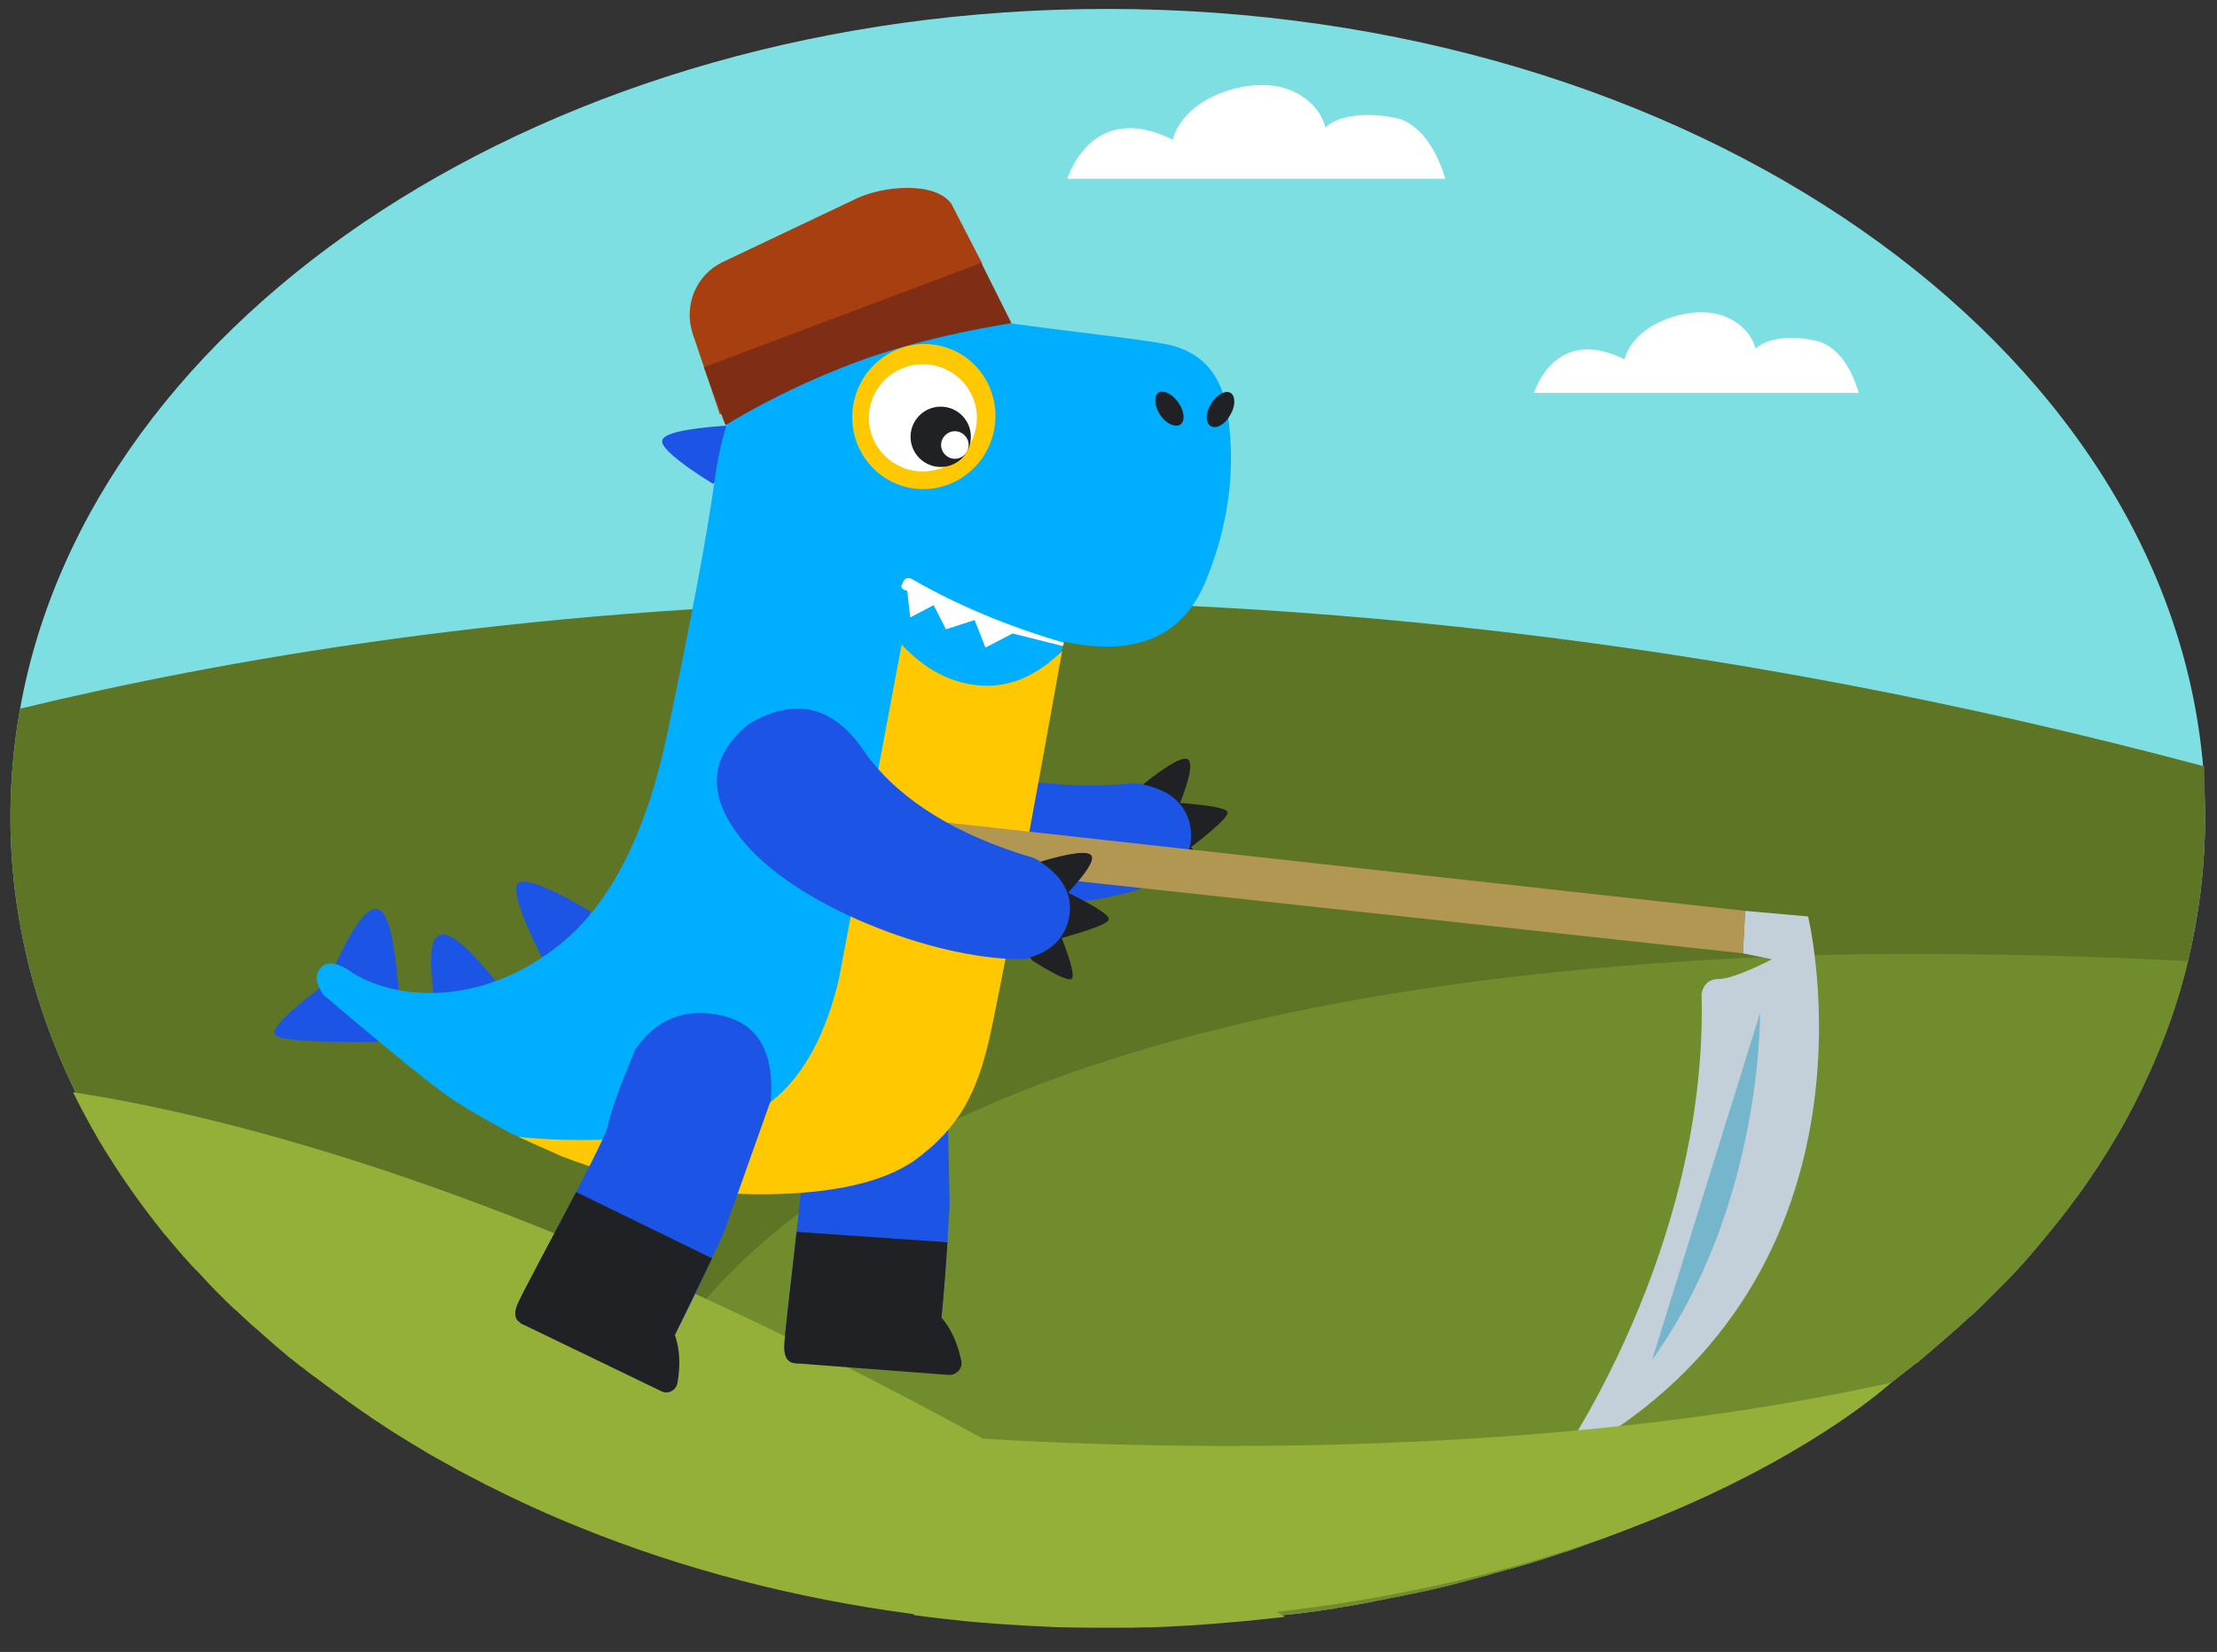
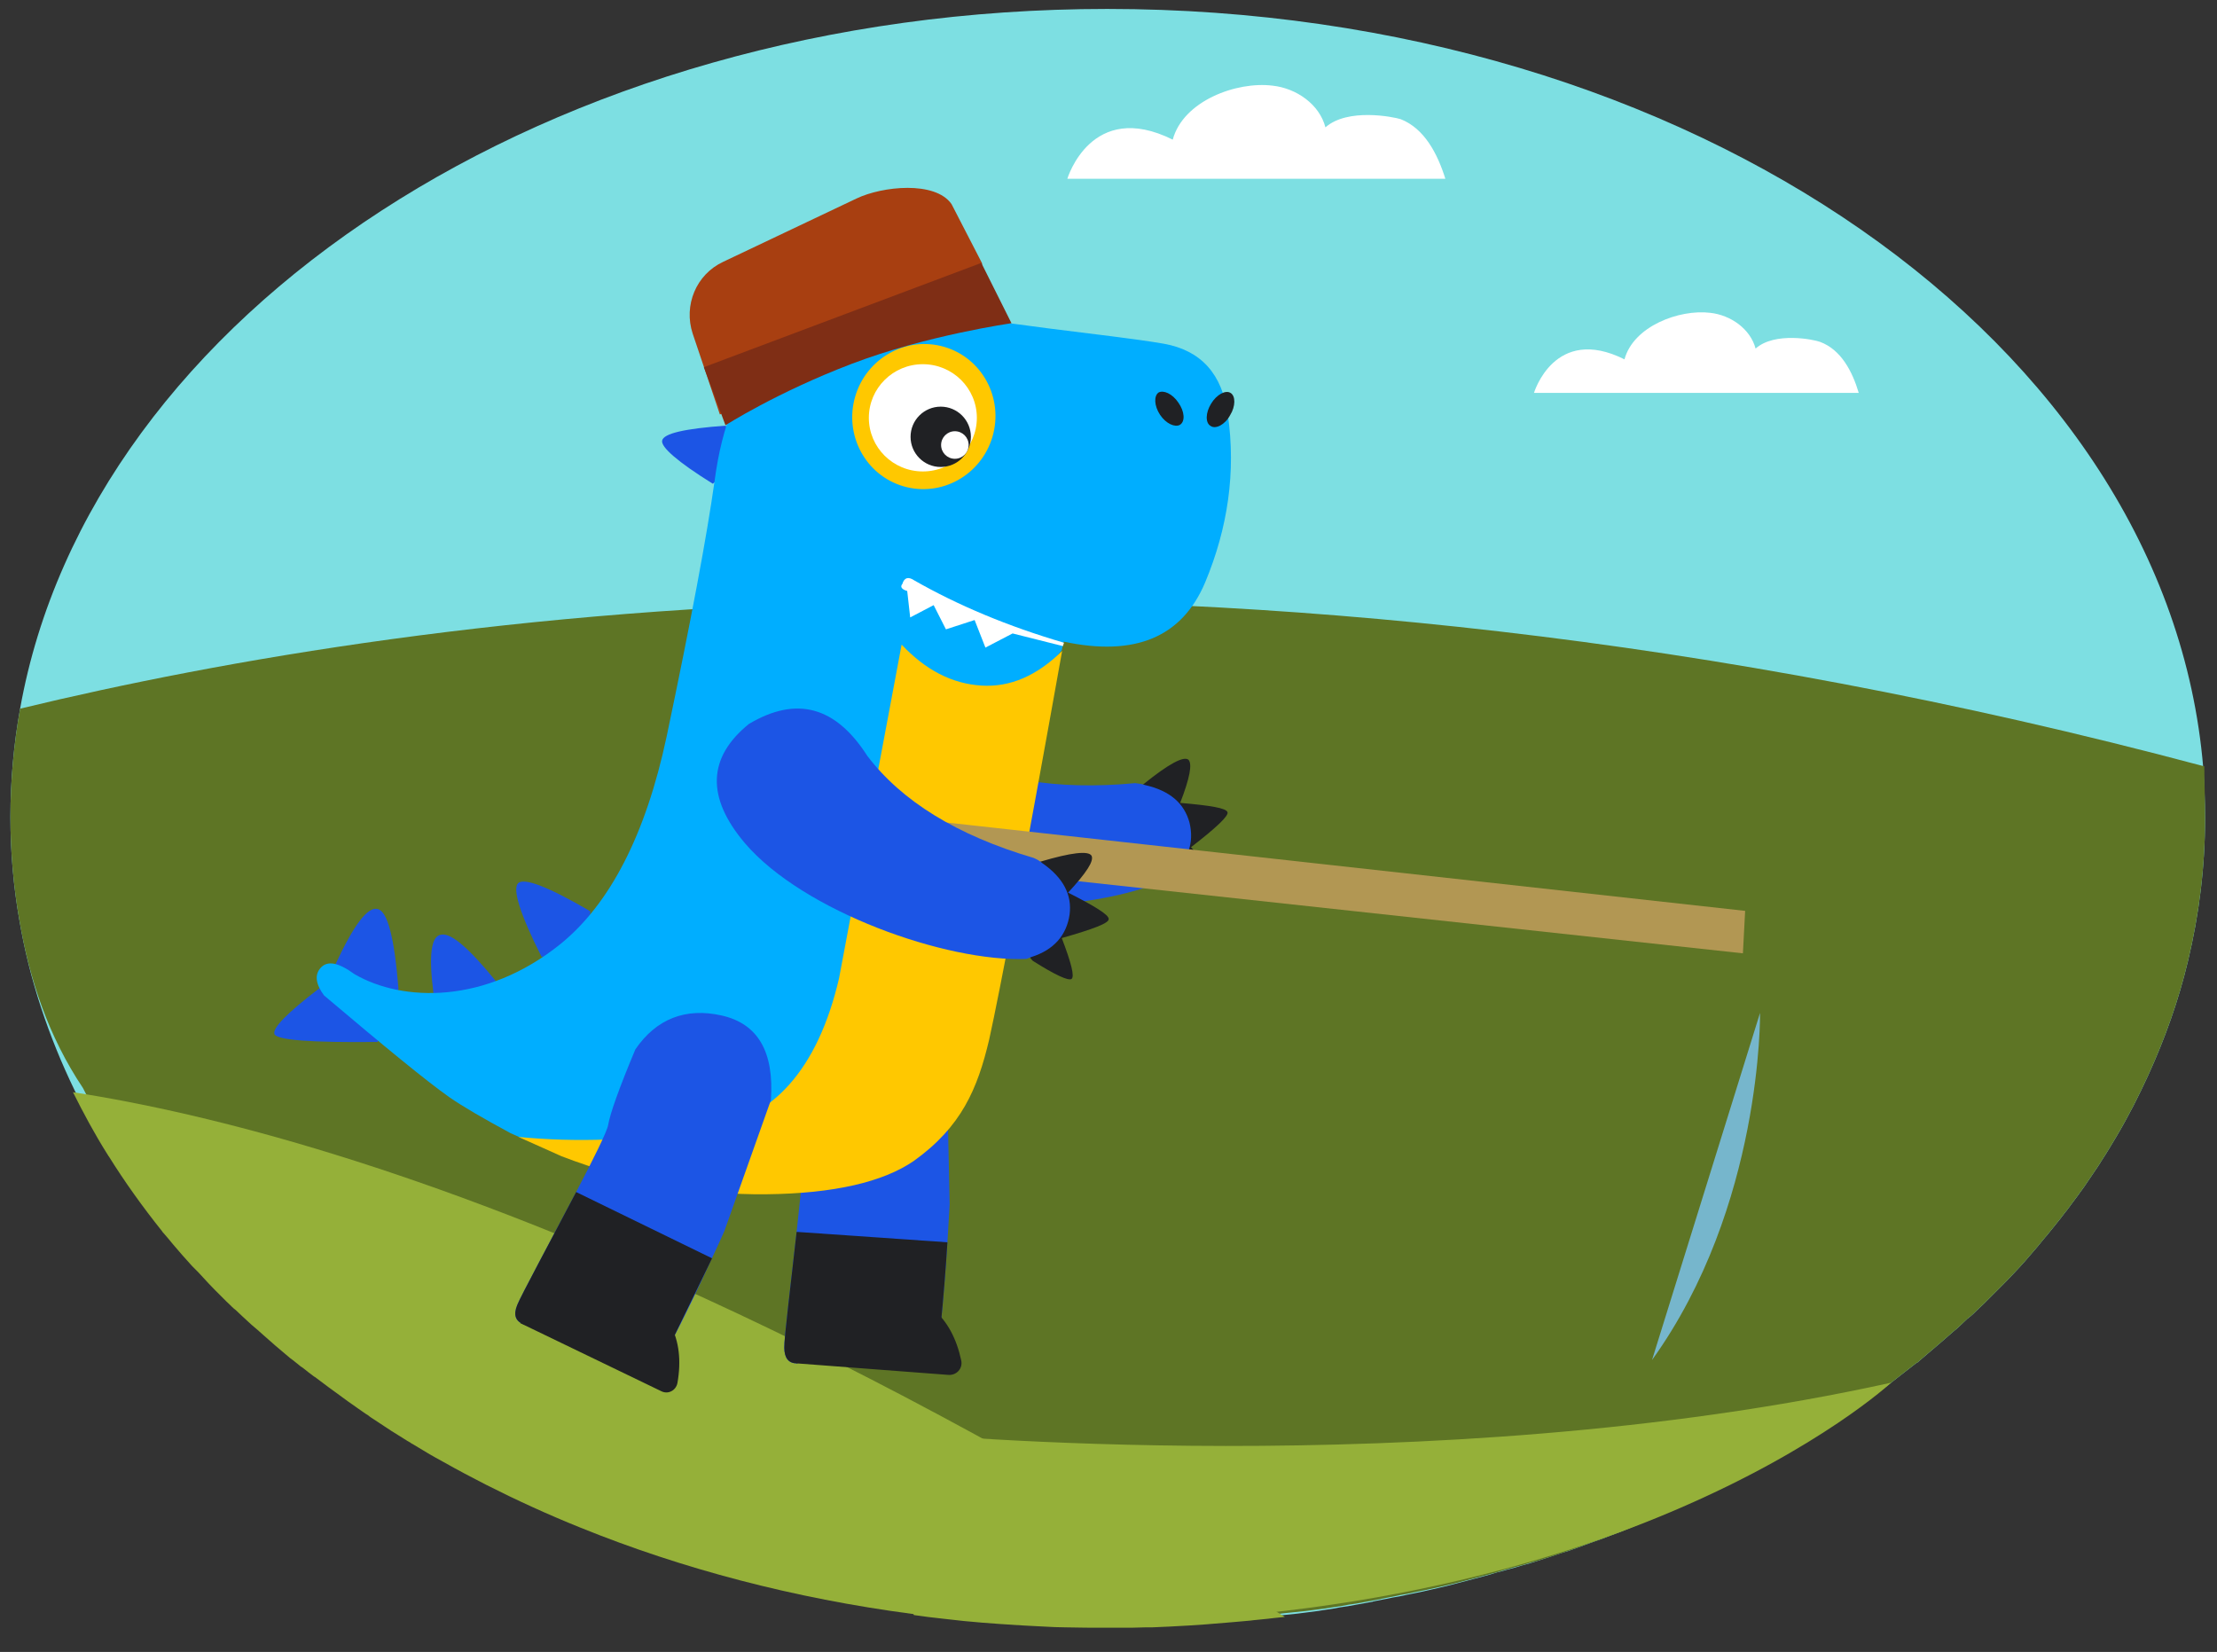
<svg xmlns="http://www.w3.org/2000/svg" xmlns:xlink="http://www.w3.org/1999/xlink" version="1.1" id="Layer_1" x="0px" y="0px" viewBox="0 0 595.3 443.6" style="enable-background:new 0 0 595.3 443.6;" xml:space="preserve">
  <rect x="0" y="0" width="595.3" height="443.6" fill="#333333" stroke="none" />
  <style type="text/css">
	.st0{fill:#7DDFE2;}
	.st1{fill:#5E7525;}
	.st2{fill:#718C2D;}
	.st3{fill:#95B039;}
	.st4{fill:#1C55E5;}
	.st5{fill:#202124;}
	.st6{fill:#00AEFF;}
	.st7{fill:#FFFFFF;}
	.st8{fill:#FFC800;}
	.st9{fill:#A83F11;}
	.st10{fill:#7F2E15;}
	.st11{fill:#C4D0D9;}
	.st12{fill:#B29753;}
	.st13{fill:#76B6CC;}
</style>
  <path class="st0" d="M592.1,219.6c0,13.2-1.6,26-4.6,38.5c-2.5,10.5-6.1,20.6-10.6,30.5c-2.6,5.7-5.4,11.2-8.6,16.6  c-0.6,1-1.2,2-1.8,3c-0.7,1.2-1.5,2.4-2.2,3.5c-0.7,1.2-1.5,2.3-2.3,3.5c-0.8,1.1-1.5,2.3-2.3,3.4c-0.7,1-1.4,1.9-2.1,2.9  c-0.4,0.5-0.8,1.1-1.2,1.6c-0.6,0.8-1.2,1.7-1.9,2.5c-0.8,1.1-1.6,2.1-2.5,3.2c-0.8,1-1.7,2.1-2.5,3.1c-0.1,0.1-0.1,0.1-0.2,0.2  c-0.8,0.9-1.5,1.9-2.3,2.8c-2.1,2.5-4.2,4.9-6.4,7.2c-1.1,1.2-2.3,2.4-3.5,3.6c-0.7,0.7-1.4,1.4-2.1,2.1c-0.8,0.8-1.6,1.6-2.4,2.4  c-0.5,0.5-1.1,1-1.6,1.5l-0.1,0.1c-0.7,0.7-1.4,1.4-2.2,2c-0.1,0.1-0.2,0.2-0.4,0.3c-0.7,0.7-1.4,1.3-2.1,2c-0.5,0.5-1,0.9-1.5,1.3  c-2.4,2.1-4.8,4.2-7.3,6.3c-0.7,0.6-1.4,1.2-2.1,1.8c-0.2,0.2-0.4,0.4-0.7,0.5c-0.9,0.7-1.8,1.4-2.7,2.1c-0.3,0.2-0.6,0.5-0.9,0.7  c-1.1,0.8-2.1,1.7-3.2,2.5c-1.2,0.9-2.4,1.8-3.7,2.7c-0.1,0-0.1,0.1-0.2,0.1c-0.7,0.5-1.3,1-2,1.4c-0.4,0.3-0.7,0.5-1.1,0.8  c-0.7,0.5-1.5,1-2.2,1.5c-0.8,0.6-1.6,1.1-2.5,1.7c-1,0.7-2,1.3-2.9,2c-2.8,1.8-5.6,3.6-8.4,5.3c-1.3,0.8-2.7,1.6-4,2.4  s-2.6,1.5-3.9,2.2c-1,0.6-2,1.1-3,1.7c-1.1,0.6-2.2,1.2-3.3,1.8c-1.1,0.6-2.2,1.2-3.3,1.8c-0.3,0.1-0.6,0.3-0.9,0.5  c-1,0.5-2,1-3,1.5c-3.8,1.9-7.6,3.7-11.5,5.5c-0.9,0.4-1.7,0.8-2.6,1.2c-1.1,0.5-2.3,1-3.5,1.5c-1.3,0.6-2.6,1.1-3.9,1.7  c0,0,0,0-0.1,0c-1.5,0.6-3.1,1.3-4.6,1.9c-1.6,0.7-3.3,1.3-4.9,1.9c-1.3,0.5-2.5,1-3.8,1.4c-1,0.4-2,0.7-3,1.1  c-0.2,0.1-0.4,0.1-0.5,0.2c-1,0.4-2.1,0.7-3.1,1.1c-0.7,0.3-1.5,0.5-2.2,0.7c-2.2,0.7-4.4,1.5-6.7,2.2c-1.5,0.5-2.9,0.9-4.4,1.3  c-1.3,0.4-2.6,0.8-3.9,1.1c-0.9,0.3-1.8,0.5-2.6,0.7c-1,0.3-2,0.6-3,0.9c-0.3,0.1-0.6,0.1-0.8,0.2c-1.5,0.4-3,0.8-4.5,1.2  c-1.4,0.4-2.8,0.7-4.2,1.1c-4,1-8,1.9-12.1,2.7c-1.2,0.3-2.4,0.5-3.6,0.7c-0.4,0.1-0.9,0.2-1.4,0.3c-0.9,0.2-1.8,0.3-2.6,0.5  c-0.3,0.1-0.7,0.1-1,0.2c-0.1,0-0.2,0-0.3,0.1c-0.7,0.1-1.5,0.3-2.2,0.4c-1.5,0.3-2.9,0.5-4.4,0.8c-1.4,0.2-2.8,0.4-4.2,0.7  c-1.6,0.2-3.2,0.5-4.7,0.7c-1.6,0.2-3.1,0.4-4.7,0.6c-1,0.1-1.9,0.2-2.9,0.3l0,0c-1,0.1-1.9,0.2-2.9,0.3c-0.6,0.1-1.1,0.1-1.7,0.2  c-1.3,0.1-2.7,0.3-4,0.4c-0.2,0-0.5,0.1-0.8,0.1c-1.5,0.1-3,0.3-4.5,0.4c-2.4,0.2-4.9,0.4-7.3,0.6c-1.5,0.1-2.9,0.2-4.4,0.3  c-1.8,0.1-3.7,0.2-5.5,0.3l0,0c-1.5,0.1-3,0.1-4.5,0.2c-0.6,0-1.1,0-1.7,0c-1.3,0-2.6,0.1-3.9,0.1c-0.5,0-0.9,0-1.4,0  c-1.8,0-3.5,0-5.3,0c-3.7,0-7.4,0-11.1-0.1c-1.8,0-3.7-0.1-5.5-0.2c-4-0.2-8-0.4-12-0.7l0,0c-3.2-0.2-6.5-0.5-9.7-0.8  c-1.8-0.2-3.6-0.4-5.4-0.6c-2.7-0.3-5.4-0.6-8-1c-0.2,0-0.3,0-0.4-0.1c-31.8-4.2-61.8-12.1-89.2-23.2c-8.7-3.5-17.2-7.4-25.3-11.5  c-3.9-2-7.7-4-11.4-6.1c-2.8-1.5-5.5-3.1-8.1-4.7c-0.3-0.2-0.6-0.3-0.8-0.5c-1.1-0.6-2.1-1.3-3.1-1.9l0,0c-1.3-0.8-2.6-1.6-3.9-2.5  c-1.2-0.8-2.3-1.5-3.5-2.3c-0.3-0.2-0.6-0.4-0.8-0.6c-1-0.6-1.9-1.3-2.8-1.9c-0.2-0.2-0.5-0.3-0.7-0.5c-1.2-0.8-2.4-1.7-3.5-2.5  c-1.2-0.9-2.5-1.8-3.7-2.7c-1.2-0.9-2.4-1.8-3.6-2.7c0,0-0.1-0.1-0.2-0.1c-1.1-0.8-2.1-1.6-3.1-2.4c-0.2-0.1-0.4-0.3-0.6-0.4  c-0.9-0.7-1.8-1.5-2.8-2.2c-1.3-1.1-2.6-2.2-3.9-3.3c-1.1-1-2.2-1.9-3.3-2.9c-1-0.9-2-1.8-3.1-2.7c-0.8-0.7-1.6-1.5-2.5-2.3  c-0.6-0.6-1.2-1.1-1.8-1.7c-0.2-0.1-0.3-0.3-0.5-0.4c-0.7-0.6-1.3-1.3-2-1.9c-1-1-2-2-3-3c-1.2-1.2-2.3-2.4-3.4-3.6  c-0.7-0.8-1.5-1.6-2.2-2.3c-0.2-0.2-0.4-0.4-0.6-0.6c-0.9-1-1.8-2-2.6-2.9c-0.8-1-1.7-1.9-2.5-2.9c-0.9-1.1-1.8-2.2-2.7-3.2  c-0.1-0.1-0.2-0.2-0.3-0.4c-5.2-6.5-10-13.2-14.3-20.1c-0.1-0.1-0.2-0.2-0.2-0.3c-0.1-0.1-0.1-0.2-0.2-0.3c-3.4-5.4-6.4-11-9.2-16.6  C13,278.3,7.9,263,5.2,247.1c-1.6-9.1-2.4-18.3-2.4-27.7c0-9.9,0.9-19.6,2.6-29.1C24.3,84.3,147.8,2.4,297.3,2.4  c156.7,0,284.8,90,294.3,203.7C591.9,210.5,592.1,215,592.1,219.6z" />
-   <path class="st1" d="M592.1,219.6c0,13.2-1.6,26-4.6,38.5c-2.5,10.5-6.1,20.6-10.6,30.5c-2.6,5.7-5.4,11.2-8.6,16.6  c-0.6,1-1.2,2-1.8,3c-0.7,1.2-1.5,2.4-2.2,3.5c-0.7,1.2-1.5,2.3-2.3,3.5c-0.8,1.1-1.5,2.3-2.3,3.4c-0.7,1-1.4,1.9-2.1,2.9  c-0.4,0.5-0.8,1.1-1.2,1.6c-0.6,0.8-1.2,1.7-1.9,2.5c-0.8,1.1-1.6,2.1-2.5,3.2c-0.8,1-1.7,2.1-2.5,3.1c-0.1,0.1-0.1,0.1-0.2,0.2  c-0.8,0.9-1.5,1.9-2.3,2.8c-2.1,2.5-4.2,4.9-6.4,7.2c-1.1,1.2-2.3,2.4-3.5,3.6c-0.7,0.7-1.4,1.4-2.1,2.1c-0.8,0.8-1.6,1.6-2.4,2.4  c-0.5,0.5-1.1,1-1.6,1.5l-0.1,0.1c-0.7,0.7-1.4,1.4-2.2,2c-0.1,0.1-0.2,0.2-0.4,0.3c-0.7,0.7-1.4,1.3-2.1,2c-0.5,0.5-1,0.9-1.5,1.3  c-2.4,2.1-4.8,4.2-7.3,6.3c-0.7,0.6-1.4,1.2-2.1,1.8c-0.2,0.2-0.4,0.4-0.7,0.5c-0.9,0.7-1.8,1.4-2.7,2.1c-0.3,0.2-0.6,0.5-0.9,0.7  c-1.1,0.8-2.1,1.7-3.2,2.5c-1.2,0.9-2.4,1.8-3.7,2.7c-0.1,0-0.1,0.1-0.2,0.1c-0.7,0.5-1.3,1-2,1.4c-0.4,0.3-0.7,0.5-1.1,0.8  c-0.7,0.5-1.5,1-2.2,1.5c-0.8,0.6-1.6,1.1-2.5,1.7c-1,0.7-2,1.3-2.9,2c-2.8,1.8-5.6,3.6-8.4,5.3c-1.3,0.8-2.7,1.6-4,2.4  s-2.6,1.5-3.9,2.2c-1,0.6-2,1.1-3,1.7c-1.1,0.6-2.2,1.2-3.3,1.8c-1.1,0.6-2.2,1.2-3.3,1.8c-0.3,0.1-0.6,0.3-0.9,0.5  c-1,0.5-2,1-3,1.5c-3.8,1.9-7.6,3.7-11.5,5.5c-0.9,0.4-1.7,0.8-2.6,1.2c-1.1,0.5-2.3,1-3.5,1.5c-1.3,0.6-2.6,1.1-3.9,1.7  c0,0,0,0-0.1,0c-1.5,0.6-3.1,1.3-4.6,1.9c-1.6,0.7-3.3,1.3-4.9,1.9c-1.3,0.5-2.5,1-3.8,1.4c-1,0.4-2,0.7-3,1.1  c-0.2,0.1-0.4,0.1-0.5,0.2c-1,0.4-2.1,0.7-3.1,1.1c-0.7,0.3-1.5,0.5-2.2,0.7c-2.2,0.7-4.4,1.5-6.7,2.2c-1.5,0.5-2.9,0.9-4.4,1.3  c-1.3,0.4-2.6,0.8-3.9,1.1c-0.9,0.3-1.8,0.5-2.6,0.7c-1,0.3-2,0.6-3,0.9c-0.3,0.1-0.6,0.1-0.8,0.2c-1.5,0.4-3,0.8-4.5,1.2  c-1.4,0.4-2.8,0.7-4.2,1.1c-4,1-8,1.9-12.1,2.7c-1.2,0.3-2.4,0.5-3.6,0.7c-0.4,0.1-0.9,0.2-1.4,0.3c-0.9,0.2-1.8,0.3-2.6,0.5  c-0.3,0.1-0.7,0.1-1,0.2c-0.1,0-0.2,0-0.3,0.1c-0.7,0.1-1.5,0.3-2.2,0.4c-1.5,0.3-2.9,0.5-4.4,0.8c-1.4,0.2-2.8,0.4-4.2,0.7  c-1.6,0.2-3.2,0.5-4.7,0.7c-1.6,0.2-3.1,0.4-4.7,0.6c-1,0.1-1.9,0.2-2.9,0.3l0,0c-1,0.1-1.9,0.2-2.9,0.3c-0.6,0.1-1.1,0.1-1.7,0.2  c-1.3,0.1-2.7,0.3-4,0.4c-0.2,0-0.5,0.1-0.8,0.1c-1.5,0.1-3,0.3-4.5,0.4c-2.4,0.2-4.9,0.4-7.3,0.6c-1.5,0.1-2.9,0.2-4.4,0.3  c-1.8,0.1-3.7,0.2-5.5,0.3l0,0c-1.5,0.1-3,0.1-4.5,0.2c-0.6,0-1.1,0-1.7,0c-1.3,0-2.6,0.1-3.9,0.1c-0.5,0-0.9,0-1.4,0  c-1.8,0-3.5,0-5.3,0c-3.7,0-7.4,0-11.1-0.1c-1.8,0-3.7-0.1-5.5-0.2c-4-0.2-8-0.4-12-0.7l0,0c-3.2-0.2-6.5-0.5-9.7-0.8  c-1.8-0.2-3.6-0.4-5.4-0.6c-2.7-0.3-5.4-0.6-8-1c-0.2,0-0.3,0-0.4-0.1c-31.8-4.2-61.8-12.1-89.2-23.2c-8.7-3.5-17.2-7.4-25.3-11.5  c-3.9-2-7.7-4-11.4-6.1c-2.8-1.5-5.5-3.1-8.1-4.7c-0.3-0.2-0.6-0.3-0.8-0.5c-1.1-0.6-2.1-1.3-3.1-1.9l0,0c-1.3-0.8-2.6-1.6-3.9-2.5  c-1.2-0.8-2.3-1.5-3.5-2.3c-0.3-0.2-0.6-0.4-0.8-0.6c-1-0.6-1.9-1.3-2.8-1.9c-0.2-0.2-0.5-0.3-0.7-0.5c-1.2-0.8-2.4-1.7-3.5-2.5  c-1.2-0.9-2.5-1.8-3.7-2.7c-1.2-0.9-2.4-1.8-3.6-2.7c0,0-0.1-0.1-0.2-0.1c-1.1-0.8-2.1-1.6-3.1-2.4c-0.2-0.1-0.4-0.3-0.6-0.4  c-0.9-0.7-1.8-1.5-2.8-2.2c-1.3-1.1-2.6-2.2-3.9-3.3c-1.1-1-2.2-1.9-3.3-2.9c-1-0.9-2-1.8-3.1-2.7c-0.8-0.7-1.6-1.5-2.5-2.3  c-0.6-0.6-1.2-1.1-1.8-1.7c-0.2-0.1-0.3-0.3-0.5-0.4c-0.7-0.6-1.3-1.3-2-1.9c-1-1-2-2-3-3c-1.2-1.2-2.3-2.4-3.4-3.6  c-0.7-0.8-1.5-1.6-2.2-2.3c-0.2-0.2-0.4-0.4-0.6-0.6c-0.9-1-1.8-2-2.6-2.9c-0.8-1-1.7-1.9-2.5-2.9c-0.9-1.1-1.8-2.2-2.7-3.2  c-0.1-0.1-0.2-0.2-0.3-0.4c-5.2-6.5-10-13.2-14.3-20.1c-0.1-0.1-0.2-0.2-0.2-0.3c-0.1-0.1-0.1-0.2-0.2-0.3c-3.4-5.4-6.4-11-9.2-16.6  C13,278.3,7.9,263,5.2,247.1c-1.6-9.1-2.4-18.3-2.4-27.7c0-9.9,0.9-19.6,2.6-29.1c108.4-26.2,319.1-55.9,586.5,15.5  C591.9,210.5,592.1,215,592.1,219.6z" />
-   <path class="st2" d="M587.5,258.1c-2.5,10.5-6.1,20.6-10.6,30.5c-2.6,5.7-5.4,11.2-8.6,16.6c-0.6,1-1.2,2-1.8,3  c-0.7,1.2-1.5,2.4-2.2,3.5c-0.7,1.2-1.5,2.3-2.3,3.5c-0.8,1.1-1.5,2.3-2.3,3.4c-0.7,1-1.4,1.9-2.1,2.9c-0.4,0.5-0.8,1.1-1.2,1.6  c-0.6,0.8-1.2,1.7-1.9,2.5c-0.8,1.1-1.6,2.1-2.5,3.2c-0.8,1-1.7,2.1-2.5,3.1c-0.1,0.1-0.1,0.1-0.2,0.2c-0.8,0.9-1.5,1.9-2.3,2.8  c-2.1,2.5-4.2,4.9-6.4,7.2c-1.1,1.2-2.3,2.4-3.5,3.6c-0.7,0.7-1.4,1.4-2.1,2.1c-0.8,0.8-1.6,1.6-2.4,2.4c-0.5,0.5-1.1,1-1.6,1.5  l-0.1,0.1c-0.7,0.7-1.4,1.4-2.2,2c-0.1,0.1-0.2,0.2-0.4,0.3c-0.7,0.7-1.4,1.3-2.1,2c-0.5,0.5-1,0.9-1.5,1.3  c-2.4,2.1-4.8,4.2-7.3,6.3c-0.7,0.6-1.4,1.2-2.1,1.8c-0.2,0.2-0.4,0.4-0.7,0.5c-0.9,0.7-1.8,1.4-2.7,2.1c-0.3,0.2-0.6,0.5-0.9,0.7  c-1.1,0.8-2.1,1.7-3.2,2.5c-1.2,0.9-2.4,1.8-3.7,2.7c-0.1,0-0.1,0.1-0.2,0.1c-0.7,0.5-1.3,1-2,1.4c-0.4,0.3-0.7,0.5-1.1,0.8  c-0.7,0.5-1.5,1-2.2,1.5c-0.8,0.6-1.6,1.1-2.5,1.7c-1,0.7-2,1.3-2.9,2c-2.8,1.8-5.6,3.6-8.4,5.3c-1.3,0.8-2.7,1.6-4,2.4  s-2.6,1.5-3.9,2.2c-1,0.6-2,1.1-3,1.7c-1.1,0.6-2.2,1.2-3.3,1.8c-1.1,0.6-2.2,1.2-3.3,1.8c-0.3,0.1-0.6,0.3-0.9,0.5  c-1,0.5-2,1-3,1.5c-3.8,1.9-7.6,3.7-11.5,5.5c-0.9,0.4-1.7,0.8-2.6,1.2c-1.1,0.5-2.3,1-3.5,1.5c-1.3,0.6-2.6,1.1-3.9,1.7  c0,0,0,0-0.1,0c-1.5,0.6-3.1,1.3-4.6,1.9c-1.6,0.7-3.3,1.3-4.9,1.9c-1.3,0.5-2.5,1-3.8,1.4c-1,0.4-2,0.7-3,1.1  c-0.2,0.1-0.4,0.1-0.5,0.2c-1,0.4-2.1,0.7-3.1,1.1c-0.7,0.3-1.5,0.5-2.2,0.7c-2.2,0.7-4.4,1.5-6.7,2.2c-1.5,0.5-2.9,0.9-4.4,1.3  c-1.3,0.4-2.6,0.8-3.9,1.1c-0.9,0.3-1.8,0.5-2.6,0.7c-1,0.3-2,0.6-3,0.9c-0.3,0.1-0.6,0.1-0.8,0.2c-1.5,0.4-3,0.8-4.5,1.2  c-1.4,0.4-2.8,0.7-4.2,1.1c-4,1-8,1.9-12.1,2.7c-1.2,0.3-2.4,0.5-3.6,0.7c-0.4,0.1-0.9,0.2-1.4,0.3c-0.9,0.2-1.8,0.3-2.6,0.5  c-0.3,0.1-0.7,0.1-1,0.2c-0.1,0-0.2,0-0.3,0.1c-0.7,0.1-1.5,0.3-2.2,0.4c-1.5,0.3-2.9,0.5-4.4,0.8c-1.4,0.2-2.8,0.4-4.2,0.7  c-1.6,0.2-3.2,0.5-4.7,0.7c-1.6,0.2-3.1,0.4-4.7,0.6c-1,0.1-1.9,0.2-2.9,0.3l0,0c-1,0.1-1.9,0.2-2.9,0.3c-0.6,0.1-1.1,0.1-1.7,0.2  c-1.3,0.1-2.7,0.3-4,0.4c-0.2,0-0.5,0.1-0.8,0.1c-1.5,0.1-3,0.3-4.5,0.4c-2.4,0.2-4.9,0.4-7.3,0.6c-1.5,0.1-2.9,0.2-4.4,0.3  c-1.8,0.1-3.7,0.2-5.5,0.3l0,0c-1.5,0.1-3,0.1-4.5,0.2c-0.6,0-1.1,0-1.7,0c-1.3,0-2.6,0.1-3.9,0.1c-0.5,0-0.9,0-1.4,0  c-1.8,0-3.5,0-5.3,0c-3.7,0-7.4,0-11.1-0.1c-1.8,0-3.7-0.1-5.5-0.2c-4-0.2-8-0.4-12-0.7l0,0c-3.2-0.2-6.5-0.5-9.7-0.8  c-1.8-0.2-3.6-0.4-5.4-0.6c-2.7-0.3-5.4-0.6-8-1c-0.2,0-0.3,0-0.4-0.1c-31.8-4.2-61.8-12.1-89.2-23.2c3.2-18.4,13.4-38.9,33.9-61.7  c0.7-0.7,1.3-1.5,2-2.2c64-69.5,199.2-87.2,302.6-89.6C530.8,255.8,563.4,256.8,587.5,258.1z" />
+   <path class="st1" d="M592.1,219.6c0,13.2-1.6,26-4.6,38.5c-2.5,10.5-6.1,20.6-10.6,30.5c-2.6,5.7-5.4,11.2-8.6,16.6  c-0.6,1-1.2,2-1.8,3c-0.7,1.2-1.5,2.4-2.2,3.5c-0.7,1.2-1.5,2.3-2.3,3.5c-0.8,1.1-1.5,2.3-2.3,3.4c-0.7,1-1.4,1.9-2.1,2.9  c-0.4,0.5-0.8,1.1-1.2,1.6c-0.6,0.8-1.2,1.7-1.9,2.5c-0.8,1.1-1.6,2.1-2.5,3.2c-0.8,1-1.7,2.1-2.5,3.1c-0.1,0.1-0.1,0.1-0.2,0.2  c-0.8,0.9-1.5,1.9-2.3,2.8c-2.1,2.5-4.2,4.9-6.4,7.2c-1.1,1.2-2.3,2.4-3.5,3.6c-0.7,0.7-1.4,1.4-2.1,2.1c-0.8,0.8-1.6,1.6-2.4,2.4  c-0.5,0.5-1.1,1-1.6,1.5l-0.1,0.1c-0.7,0.7-1.4,1.4-2.2,2c-0.1,0.1-0.2,0.2-0.4,0.3c-0.7,0.7-1.4,1.3-2.1,2c-0.5,0.5-1,0.9-1.5,1.3  c-2.4,2.1-4.8,4.2-7.3,6.3c-0.7,0.6-1.4,1.2-2.1,1.8c-0.2,0.2-0.4,0.4-0.7,0.5c-0.9,0.7-1.8,1.4-2.7,2.1c-0.3,0.2-0.6,0.5-0.9,0.7  c-1.1,0.8-2.1,1.7-3.2,2.5c-1.2,0.9-2.4,1.8-3.7,2.7c-0.1,0-0.1,0.1-0.2,0.1c-0.7,0.5-1.3,1-2,1.4c-0.4,0.3-0.7,0.5-1.1,0.8  c-0.7,0.5-1.5,1-2.2,1.5c-0.8,0.6-1.6,1.1-2.5,1.7c-1,0.7-2,1.3-2.9,2c-2.8,1.8-5.6,3.6-8.4,5.3c-1.3,0.8-2.7,1.6-4,2.4  s-2.6,1.5-3.9,2.2c-1,0.6-2,1.1-3,1.7c-1.1,0.6-2.2,1.2-3.3,1.8c-1.1,0.6-2.2,1.2-3.3,1.8c-0.3,0.1-0.6,0.3-0.9,0.5  c-1,0.5-2,1-3,1.5c-3.8,1.9-7.6,3.7-11.5,5.5c-0.9,0.4-1.7,0.8-2.6,1.2c-1.1,0.5-2.3,1-3.5,1.5c-1.3,0.6-2.6,1.1-3.9,1.7  c0,0,0,0-0.1,0c-1.5,0.6-3.1,1.3-4.6,1.9c-1.6,0.7-3.3,1.3-4.9,1.9c-1.3,0.5-2.5,1-3.8,1.4c-1,0.4-2,0.7-3,1.1  c-0.2,0.1-0.4,0.1-0.5,0.2c-1,0.4-2.1,0.7-3.1,1.1c-2.2,0.7-4.4,1.5-6.7,2.2c-1.5,0.5-2.9,0.9-4.4,1.3  c-1.3,0.4-2.6,0.8-3.9,1.1c-0.9,0.3-1.8,0.5-2.6,0.7c-1,0.3-2,0.6-3,0.9c-0.3,0.1-0.6,0.1-0.8,0.2c-1.5,0.4-3,0.8-4.5,1.2  c-1.4,0.4-2.8,0.7-4.2,1.1c-4,1-8,1.9-12.1,2.7c-1.2,0.3-2.4,0.5-3.6,0.7c-0.4,0.1-0.9,0.2-1.4,0.3c-0.9,0.2-1.8,0.3-2.6,0.5  c-0.3,0.1-0.7,0.1-1,0.2c-0.1,0-0.2,0-0.3,0.1c-0.7,0.1-1.5,0.3-2.2,0.4c-1.5,0.3-2.9,0.5-4.4,0.8c-1.4,0.2-2.8,0.4-4.2,0.7  c-1.6,0.2-3.2,0.5-4.7,0.7c-1.6,0.2-3.1,0.4-4.7,0.6c-1,0.1-1.9,0.2-2.9,0.3l0,0c-1,0.1-1.9,0.2-2.9,0.3c-0.6,0.1-1.1,0.1-1.7,0.2  c-1.3,0.1-2.7,0.3-4,0.4c-0.2,0-0.5,0.1-0.8,0.1c-1.5,0.1-3,0.3-4.5,0.4c-2.4,0.2-4.9,0.4-7.3,0.6c-1.5,0.1-2.9,0.2-4.4,0.3  c-1.8,0.1-3.7,0.2-5.5,0.3l0,0c-1.5,0.1-3,0.1-4.5,0.2c-0.6,0-1.1,0-1.7,0c-1.3,0-2.6,0.1-3.9,0.1c-0.5,0-0.9,0-1.4,0  c-1.8,0-3.5,0-5.3,0c-3.7,0-7.4,0-11.1-0.1c-1.8,0-3.7-0.1-5.5-0.2c-4-0.2-8-0.4-12-0.7l0,0c-3.2-0.2-6.5-0.5-9.7-0.8  c-1.8-0.2-3.6-0.4-5.4-0.6c-2.7-0.3-5.4-0.6-8-1c-0.2,0-0.3,0-0.4-0.1c-31.8-4.2-61.8-12.1-89.2-23.2c-8.7-3.5-17.2-7.4-25.3-11.5  c-3.9-2-7.7-4-11.4-6.1c-2.8-1.5-5.5-3.1-8.1-4.7c-0.3-0.2-0.6-0.3-0.8-0.5c-1.1-0.6-2.1-1.3-3.1-1.9l0,0c-1.3-0.8-2.6-1.6-3.9-2.5  c-1.2-0.8-2.3-1.5-3.5-2.3c-0.3-0.2-0.6-0.4-0.8-0.6c-1-0.6-1.9-1.3-2.8-1.9c-0.2-0.2-0.5-0.3-0.7-0.5c-1.2-0.8-2.4-1.7-3.5-2.5  c-1.2-0.9-2.5-1.8-3.7-2.7c-1.2-0.9-2.4-1.8-3.6-2.7c0,0-0.1-0.1-0.2-0.1c-1.1-0.8-2.1-1.6-3.1-2.4c-0.2-0.1-0.4-0.3-0.6-0.4  c-0.9-0.7-1.8-1.5-2.8-2.2c-1.3-1.1-2.6-2.2-3.9-3.3c-1.1-1-2.2-1.9-3.3-2.9c-1-0.9-2-1.8-3.1-2.7c-0.8-0.7-1.6-1.5-2.5-2.3  c-0.6-0.6-1.2-1.1-1.8-1.7c-0.2-0.1-0.3-0.3-0.5-0.4c-0.7-0.6-1.3-1.3-2-1.9c-1-1-2-2-3-3c-1.2-1.2-2.3-2.4-3.4-3.6  c-0.7-0.8-1.5-1.6-2.2-2.3c-0.2-0.2-0.4-0.4-0.6-0.6c-0.9-1-1.8-2-2.6-2.9c-0.8-1-1.7-1.9-2.5-2.9c-0.9-1.1-1.8-2.2-2.7-3.2  c-0.1-0.1-0.2-0.2-0.3-0.4c-5.2-6.5-10-13.2-14.3-20.1c-0.1-0.1-0.2-0.2-0.2-0.3c-0.1-0.1-0.1-0.2-0.2-0.3c-3.4-5.4-6.4-11-9.2-16.6  C13,278.3,7.9,263,5.2,247.1c-1.6-9.1-2.4-18.3-2.4-27.7c0-9.9,0.9-19.6,2.6-29.1c108.4-26.2,319.1-55.9,586.5,15.5  C591.9,210.5,592.1,215,592.1,219.6z" />
  <path class="st3" d="M245,433.4c-31.8-4.2-61.8-12.1-89.2-23.2c-8.7-3.5-17.2-7.4-25.3-11.5c-3.9-2-7.7-4-11.4-6.1  c-2.8-1.5-5.5-3.1-8.1-4.7c-0.3-0.2-0.6-0.3-0.8-0.5c-1.1-0.6-2.1-1.3-3.1-1.9l0,0c-1.3-0.8-2.6-1.6-3.9-2.5  c-1.2-0.8-2.3-1.5-3.5-2.3c-0.3-0.2-0.6-0.4-0.8-0.6c-1-0.6-1.9-1.3-2.8-1.9c-0.2-0.2-0.5-0.3-0.7-0.5c-1.2-0.8-2.4-1.7-3.5-2.5  c-1.2-0.9-2.5-1.8-3.7-2.7c-1.2-0.9-2.4-1.8-3.6-2.7c0,0-0.1-0.1-0.2-0.1c-1.1-0.8-2.1-1.6-3.1-2.4c-0.2-0.1-0.4-0.3-0.6-0.4  c-0.9-0.7-1.8-1.5-2.8-2.2c-1.3-1.1-2.6-2.2-3.9-3.3c-1.1-1-2.2-1.9-3.3-2.9c-1-0.9-2-1.8-3.1-2.7c-0.8-0.7-1.6-1.5-2.5-2.3  c-0.6-0.6-1.2-1.1-1.8-1.7c-0.2-0.1-0.3-0.3-0.5-0.4c-0.7-0.6-1.3-1.3-2-1.9c-1-1-2-2-3-3c-1.2-1.2-2.3-2.4-3.4-3.6  c-0.7-0.8-1.5-1.6-2.2-2.3c-0.2-0.2-0.4-0.4-0.6-0.6c-0.9-1-1.8-2-2.6-2.9c-0.8-1-1.7-1.9-2.5-2.9c-0.9-1.1-1.8-2.2-2.7-3.2  c-0.1-0.1-0.2-0.2-0.3-0.4c-5.2-6.5-10-13.2-14.3-20.1c-0.1-0.1-0.2-0.2-0.2-0.3c-0.1-0.1-0.1-0.2-0.2-0.3c-3.4-5.4-6.4-11-9.2-16.6  c37.4,5.8,93.7,20.4,170,55.5c44.8,20.6,96.5,48.3,155.4,85.4c-1,0.1-1.9,0.2-2.9,0.3c-0.6,0.1-1.1,0.1-1.7,0.2  c-1.3,0.1-2.7,0.3-4,0.4c-0.2,0-0.5,0.1-0.8,0.1c-1.5,0.1-3,0.3-4.5,0.4c-2.4,0.2-4.9,0.4-7.3,0.6c-1.5,0.1-2.9,0.2-4.4,0.3  c-1.8,0.1-3.7,0.2-5.5,0.3l0,0c-1.5,0.1-3,0.1-4.5,0.2c-0.6,0-1.1,0-1.7,0c-1.3,0-2.6,0.1-3.9,0.1c-0.5,0-0.9,0-1.4,0  c-1.8,0-3.5,0-5.3,0c-3.7,0-7.4,0-11.1-0.1c-1.8,0-3.7-0.1-5.5-0.2c-4-0.2-8-0.4-12-0.7l0,0c-3.2-0.2-6.5-0.5-9.7-0.8  c-1.8-0.2-3.6-0.4-5.4-0.6c-2.7-0.3-5.4-0.6-8-1C245.3,433.4,245.2,433.4,245,433.4z" />
  <g>
    <g>
      <g>
        <g>
          <path class="st4" d="M255,323.4c-0.2,3.5-0.4,6.9-0.6,10.2c-0.5,7.8-1.1,15.3-1.8,22.3l-38.7,10.2c-2.2,0-3.3-1.5-3.3-4.2      c-0.1-2.3,1.8-17.4,3.3-31.1c1.2-10.8,2.2-20.8,1.8-22.8c-0.7-3-0.8-10.2-0.5-21.6c2.3-9.7,8.4-15.4,18.3-16.8      c9.9-1.6,16.8,3.8,20.7,16.3L255,323.4z" />
          <path class="st5" d="M258.1,365.3c-2.5-11.7-9.8-18.2-22-19.2c-11.2,0.8-18,7.7-22.3,20l40.8,3.1      C256.8,369.4,258.6,367.5,258.1,365.3z" />
        </g>
        <g>
          <path class="st4" d="M233.3,104c-7.9-8.5-13.3-12.2-16-11.4c-2.8,0.8-2.6,7.4,0.5,19.7C226,111.8,231,109,233.3,104z" />
          <path class="st4" d="M263.5,85.7c-1.2-13.3-3.1-20.1-5.6-20.7c-2.6-0.6-6.8,5.2-12.7,17.3C250.6,87.6,256.8,88.7,263.5,85.7z" />
          <path class="st4" d="M194.9,114.3c-11.1,0.8-16.7,2.1-17.1,4c-0.4,1.7,4.1,5.7,13.6,11.6C195.8,126.5,196.9,121.3,194.9,114.3z" />
          <path class="st4" d="M158.5,244.7c-11.3-6.6-17.8-9.1-19.4-7.5c-1.5,1.6,0.5,8.2,6.3,19.7C153.7,257.3,158.1,253.3,158.5,244.7z      " />
          <path class="st4" d="M133.1,263.4c-7.2-8.8-12-13-14.7-12.4c-2.7,0.4-3.3,5.7-2,15.8C124.1,270.1,129.5,269.1,133.1,263.4z" />
          <path class="st4" d="M107,265.5c-1.1-13.6-2.9-20.8-5.6-21.4c-2.7-0.7-6.4,4.3-11.3,14.8l-4.5,6.6c-8.6,6.6-12.5,10.6-11.9,12.2      c0.7,1.6,9.9,2.3,27.7,2.1L107,265.5z" />
        </g>
        <g>
          <g>
            <path class="st5" d="M314.9,236c7,1.3,10.8,1.5,11.4,0.7c0.6-0.9-1.6-3.9-6.5-9.2c6.9-5.3,10.2-8.5,9.8-9.4       c-0.3-1.1-4.6-1.8-12.7-2.5c2.6-6.7,3.3-10.5,2.2-11.6c-1.3-1-5.3,1.1-12.2,6.7l-0.5,0.9l6.9,23.1       C313.5,235.1,313.9,235.6,314.9,236z" />
            <path class="st4" d="M253.2,201.6c-12.8-9.2-23.7-8-32.7,3.9c-6.9,12.5-3.3,22.6,10.9,30c21.4,11.2,62.2,9.5,81.7,0.7       c0.4-0.3,0.8-0.6,1-0.9c5-4.1,6.6-9,5.3-14.4c-1.4-5.2-5.3-8.6-12-10.1c-0.8-0.3-1.7-0.4-2.6-0.5       C283.4,212.3,266.2,209.3,253.2,201.6z" />
          </g>
        </g>
        <path class="st6" d="M285.1,174.6l0.5-2.3c19.2,4.1,31.8-1.2,38-15.9c6.1-14.6,8.3-29.7,6.1-45c-1.5-11-7.2-17.3-17.2-19.1     c-15-2.6-46.5-5.2-65.6-9.8c-12.7-3-26.5,1.3-41.5,13.5c-7,7.1-11.5,18-13.5,33c-2.1,15-6.4,37.9-12.9,68.8     c-5.6,26.3-15.2,44.9-28.5,55.7c-20.1,16.2-42.4,15.6-55.3,8.1c-4.4-3.2-7.3-3.7-9.1-1.7c-1.7,1.9-1.3,4.4,0.9,7.4     c16.3,13.8,27.4,22.9,33.6,27.3c3.6,2.5,9.1,5.7,16.5,9.7l2.7,1.2l9.8,2.8l52.2,5.2l39.9-38.6l16-65.5L285.1,174.6z" />
        <path class="st7" d="M285.7,172.6c-15-4.4-28.4-10-40.3-16.8c-1.5-1-2.6-0.7-3.1,1c-0.7,0.8-0.1,1.5,1.3,1.9l0.8,7.1l6.3-3.3     l3.3,6.5l7.7-2.5l2.9,7.4l7.3-3.8l13.5,3.4L285.7,172.6z" />
        <path class="st8" d="M139.2,305.3l11.6,5.2c18.5,7.1,36.8,10.4,55,10.2s31.3-3.3,39.5-8.9c12.9-9.2,17.2-19.5,20.3-32.6     c2.9-13.1,9.5-47.9,19.6-104.4c-6.7,6.6-13.9,9.8-21.7,9.3c-7.9-0.5-15-4.2-21.4-11l-12.5,66.7l-4.3,22.9     c-5.7,24.4-17.8,38-36,40.6C171.1,306.3,154.5,306.8,139.2,305.3z" />
        <g>
          <ellipse transform="matrix(0.281 -0.96 0.96 0.281 70.956 318.501)" class="st8" cx="248" cy="111.9" rx="19.5" ry="19.2" />
          <ellipse class="st7" cx="247.8" cy="112.2" rx="14.5" ry="14.4" />
          <ellipse class="st5" cx="252.6" cy="117.3" rx="8.1" ry="8.1" />
          <ellipse class="st7" cx="256.4" cy="119.5" rx="3.7" ry="3.7" />
        </g>
        <g>
          <path class="st5" d="M316.4,108.1c-1.6-2.4-4-3.4-5.3-2.7c-1.3,0.9-1.2,3.6,0.4,6s4,3.4,5.3,2.7      C318.3,113.2,318.1,110.5,316.4,108.1z" />
          <path class="st5" d="M330.3,111.5c1.5-2.4,1.5-5.2,0.1-6c-1.3-0.8-3.7,0.4-5.2,2.9c-1.5,2.4-1.6,5.2-0.1,6      C326.4,115.3,328.9,114.1,330.3,111.5z" />
        </g>
        <g>
          <path class="st4" d="M207,295.4l-12.5,35.2c-1.1,2.5-2.2,4.9-3.3,7.2c-3.6,7.9-7.2,15.4-10.8,22.3l-39.9-4.5      c-2.1-0.9-2.7-2.5-1.6-5.2c0.9-2.3,9.1-17.5,15.8-30.3l0,0c4.5-8.6,8.3-16.2,8.6-18c0.5-3,2.9-9.8,7.3-20.3      c5.6-8.2,13.5-11.3,23.2-9.1S207.9,282.4,207,295.4z" />
          <path class="st5" d="M181.9,371.4c2.1-12-2.4-20.6-13.4-26c-10.8-3.2-20.4,0-28.8,9.9l37.9,18.3      C179.4,374.5,181.5,373.4,181.9,371.4z" />
        </g>
        <path class="st5" d="M191.2,337.9l-10.8,22.2l-39.9-4.5c-2.1-0.9-2.7-2.5-1.6-5.2c0.9-2.3,9.1-17.5,15.8-30.3l0,0L191.2,337.9z" />
        <path class="st5" d="M254.4,333.6c-0.5,7.8-1.1,15.3-1.8,22.3l-38.7,10.2c-2.2,0-3.3-1.5-3.3-4.2c-0.1-2.3,1.8-17.4,3.3-31.1     L254.4,333.6z" />
        <g>
          <path class="st9" d="M262.9,80.1l-69.6,31.2l-4.2-12.5l-3.1-9.2c-2.5-7.6,0.9-15.9,8.2-19.3l35.8-17c6.9-3.3,21.1-4.8,25.5,1.5      l8.2,15.9L262.9,80.1z" />
          <path class="st10" d="M271.6,86.8c0,0-22.7,3.2-42.9,10.9s-33.9,16.5-33.9,16.5l-5.8-15.6l74.5-28L271.6,86.8z" />
        </g>
      </g>
    </g>
  </g>
  <path class="st7" d="M388.1,48c-16.6,0-33.1,0-49.9,0c-11.6,0-51.6,0-51.6,0s6.4-21.4,28.3-10.5c2.8-10.4,17.1-15.7,26.8-14.5  c6.4,0.7,12.6,5,14.2,11.2c6-5.3,18.3-2.8,20.2-2.2C382.5,34.5,386,41.3,388.1,48z" />
  <path class="st7" d="M499.1,105.5c-14.2,0-28.5,0-42.9,0c-9.9,0-44.3,0-44.3,0s5.5-18.4,24.3-9c2.4-8.9,14.7-13.5,23-12.5  c5.5,0.6,10.8,4.3,12.2,9.6c5.2-4.6,15.7-2.4,17.3-1.8C494.4,93.9,497.4,99.8,499.1,105.5z" />
  <g>
    <g>
      <defs>
        <path id="SVGID_1_" d="M592.1,219.6c0,13.2-1.6,26-4.6,38.5c-2.5,10.5-6.1,20.6-10.6,30.5c-2.6,5.7-5.4,11.2-8.6,16.6     c-0.6,1-1.2,2-1.8,3c-0.7,1.2-1.5,2.4-2.2,3.5c-0.7,1.2-1.5,2.3-2.3,3.5c-0.8,1.1-1.5,2.3-2.3,3.4c-0.7,1-1.4,1.9-2.1,2.9     c-0.4,0.5-0.8,1.1-1.2,1.6c-0.6,0.8-1.2,1.7-1.9,2.5c-0.8,1.1-1.6,2.1-2.5,3.2c-0.8,1-1.7,2.1-2.5,3.1c-0.1,0.1-0.1,0.1-0.2,0.2     c-0.8,0.9-1.5,1.9-2.3,2.8c-2.1,2.5-4.2,4.9-6.4,7.2c-1.1,1.2-2.3,2.4-3.5,3.6c-0.7,0.7-1.4,1.4-2.1,2.1     c-0.8,0.8-1.6,1.6-2.4,2.4c-0.5,0.5-1.1,1-1.6,1.5l-0.1,0.1c-0.7,0.7-1.4,1.4-2.2,2c-0.1,0.1-0.2,0.2-0.4,0.3     c-0.7,0.7-1.4,1.3-2.1,2c-0.5,0.5-1,0.9-1.5,1.3c-2.4,2.1-4.8,4.2-7.3,6.3c-0.7,0.6-1.4,1.2-2.1,1.8c-0.2,0.2-0.4,0.4-0.7,0.5     c-0.9,0.7-1.8,1.4-2.7,2.1c-0.3,0.2-0.6,0.5-0.9,0.7c-1.1,0.8-2.1,1.7-3.2,2.5c-1.2,0.9-2.4,1.8-3.7,2.7c-0.1,0-0.1,0.1-0.2,0.1     c-0.7,0.5-1.3,1-2,1.4c-0.4,0.3-0.7,0.5-1.1,0.8c-0.7,0.5-1.5,1-2.2,1.5c-0.8,0.6-1.6,1.1-2.5,1.7c-1,0.7-2,1.3-2.9,2     c-2.8,1.8-5.6,3.6-8.4,5.3c-1.3,0.8-2.7,1.6-4,2.4s-2.6,1.5-3.9,2.2c-1,0.6-2,1.1-3,1.7c-1.1,0.6-2.2,1.2-3.3,1.8     c-1.1,0.6-2.2,1.2-3.3,1.8c-0.3,0.1-0.6,0.3-0.9,0.5c-1,0.5-2,1-3,1.5c-3.8,1.9-7.6,3.7-11.5,5.5c-0.9,0.4-1.7,0.8-2.6,1.2     c-1.1,0.5-2.3,1-3.5,1.5c-1.3,0.6-2.6,1.1-3.9,1.7c0,0,0,0-0.1,0c-1.5,0.6-3.1,1.3-4.6,1.9c-1.6,0.7-3.3,1.3-4.9,1.9     c-1.3,0.5-2.5,1-3.8,1.4c-1,0.4-2,0.7-3,1.1c-0.2,0.1-0.4,0.1-0.5,0.2c-1,0.4-2.1,0.7-3.1,1.1c-0.7,0.3-1.5,0.5-2.2,0.7     c-2.2,0.7-4.4,1.5-6.7,2.2c-1.5,0.5-2.9,0.9-4.4,1.3c-1.3,0.4-2.6,0.8-3.9,1.1c-0.9,0.3-1.8,0.5-2.6,0.7c-1,0.3-2,0.6-3,0.9     c-0.3,0.1-0.6,0.1-0.8,0.2c-1.5,0.4-3,0.8-4.5,1.2c-1.4,0.4-2.8,0.7-4.2,1.1c-4,1-8,1.9-12.1,2.7c-1.2,0.3-2.4,0.5-3.6,0.7     c-0.4,0.1-0.9,0.2-1.4,0.3c-0.9,0.2-1.8,0.3-2.6,0.5c-0.3,0.1-0.7,0.1-1,0.2c-0.1,0-0.2,0-0.3,0.1c-0.7,0.1-1.5,0.3-2.2,0.4     c-1.5,0.3-2.9,0.5-4.4,0.8c-1.4,0.2-2.8,0.4-4.2,0.7c-1.6,0.2-3.2,0.5-4.7,0.7c-1.6,0.2-3.1,0.4-4.7,0.6c-1,0.1-1.9,0.2-2.9,0.3     l0,0c-1,0.1-1.9,0.2-2.9,0.3c-0.6,0.1-1.1,0.1-1.7,0.2c-1.3,0.1-2.7,0.3-4,0.4c-0.2,0-0.5,0.1-0.8,0.1c-1.5,0.1-3,0.3-4.5,0.4     c-2.4,0.2-4.9,0.4-7.3,0.6c-1.5,0.1-2.9,0.2-4.4,0.3c-1.8,0.1-3.7,0.2-5.5,0.3l0,0c-1.5,0.1-3,0.1-4.5,0.2c-0.6,0-1.1,0-1.7,0     c-1.3,0-2.6,0.1-3.9,0.1c-0.5,0-0.9,0-1.4,0c-1.8,0-3.5,0-5.3,0c-3.7,0-7.4,0-11.1-0.1c-1.8,0-3.7-0.1-5.5-0.2     c-4-0.2-8-0.4-12-0.7l0,0c-3.2-0.2-6.5-0.5-9.7-0.8c-1.8-0.2-3.6-0.4-5.4-0.6c-2.7-0.3-5.4-0.6-8-1c-0.2,0-0.3,0-0.4-0.1     c-31.8-4.2-61.8-12.1-89.2-23.2c-8.7-3.5-17.2-7.4-25.3-11.5c-3.9-2-7.7-4-11.4-6.1c-2.8-1.5-5.5-3.1-8.1-4.7     c-0.3-0.2-0.6-0.3-0.8-0.5c-1.1-0.6-2.1-1.3-3.1-1.9l0,0c-1.3-0.8-2.6-1.6-3.9-2.5c-1.2-0.8-2.3-1.5-3.5-2.3     c-0.3-0.2-0.6-0.4-0.8-0.6c-1-0.6-1.9-1.3-2.8-1.9c-0.2-0.2-0.5-0.3-0.7-0.5c-1.2-0.8-2.4-1.7-3.5-2.5c-1.2-0.9-2.5-1.8-3.7-2.7     c-1.2-0.9-2.4-1.8-3.6-2.7c0,0-0.1-0.1-0.2-0.1c-1.1-0.8-2.1-1.6-3.1-2.4c-0.2-0.1-0.4-0.3-0.6-0.4c-0.9-0.7-1.8-1.5-2.8-2.2     c-1.3-1.1-2.6-2.2-3.9-3.3c-1.1-1-2.2-1.9-3.3-2.9c-1-0.9-2-1.8-3.1-2.7c-0.8-0.7-1.6-1.5-2.5-2.3c-0.6-0.6-1.2-1.1-1.8-1.7     c-0.2-0.1-0.3-0.3-0.5-0.4c-0.7-0.6-1.3-1.3-2-1.9c-1-1-2-2-3-3c-1.2-1.2-2.3-2.4-3.4-3.6c-0.7-0.8-1.5-1.6-2.2-2.3     c-0.2-0.2-0.4-0.4-0.6-0.6c-0.9-1-1.8-2-2.6-2.9c-0.8-1-1.7-1.9-2.5-2.9c-0.9-1.1-1.8-2.2-2.7-3.2c-0.1-0.1-0.2-0.2-0.3-0.4     c-5.2-6.5-10-13.2-14.3-20.1c-0.1-0.1-0.2-0.2-0.2-0.3c-0.1-0.1-0.1-0.2-0.2-0.3c-3.4-5.4-6.4-11-9.2-16.6     C13,278.3,7.9,263,5.2,247.1c-1.6-9.1-2.4-18.3-2.4-27.7c0-120,132-217.2,294.8-217.2C460.1,2.4,592.1,99.6,592.1,219.6z" />
      </defs>
      <clipPath id="SVGID_00000020383149860216465230000012955049074838341798_">
        <use xlink:href="#SVGID_1_" style="overflow:visible;" />
      </clipPath>
    </g>
    <g>
      <defs>
        <path id="SVGID_00000023246059440521829690000016107778292021021095_" d="M592.1,219.6c0,13.2-1.6,26-4.6,38.5     c-2.5,10.5-6.1,20.6-10.6,30.5c-2.6,5.7-5.4,11.2-8.6,16.6c-0.6,1-1.2,2-1.8,3c-0.7,1.2-1.5,2.4-2.2,3.5     c-0.7,1.2-1.5,2.3-2.3,3.5c-0.8,1.1-1.5,2.3-2.3,3.4c-0.7,1-1.4,1.9-2.1,2.9c-0.4,0.5-0.8,1.1-1.2,1.6c-0.6,0.8-1.2,1.7-1.9,2.5     c-0.8,1.1-1.6,2.1-2.5,3.2c-0.8,1-1.7,2.1-2.5,3.1c-0.1,0.1-0.1,0.1-0.2,0.2c-0.8,0.9-1.5,1.9-2.3,2.8c-2.1,2.5-4.2,4.9-6.4,7.2     c-1.1,1.2-2.3,2.4-3.5,3.6c-0.7,0.7-1.4,1.4-2.1,2.1c-0.8,0.8-1.6,1.6-2.4,2.4c-0.5,0.5-1.1,1-1.6,1.5l-0.1,0.1     c-0.7,0.7-1.4,1.4-2.2,2c-0.1,0.1-0.2,0.2-0.4,0.3c-0.7,0.7-1.4,1.3-2.1,2c-0.5,0.5-1,0.9-1.5,1.3c-2.4,2.1-4.8,4.2-7.3,6.3     c-0.7,0.6-1.4,1.2-2.1,1.8c-0.2,0.2-0.4,0.4-0.7,0.5c-0.9,0.7-1.8,1.4-2.7,2.1c-0.3,0.2-0.6,0.5-0.9,0.7     c-1.1,0.8-2.1,1.7-3.2,2.5c-1.2,0.9-2.4,1.8-3.7,2.7c-0.1,0-0.1,0.1-0.2,0.1c-0.7,0.5-1.3,1-2,1.4c-0.4,0.3-0.7,0.5-1.1,0.8     c-0.7,0.5-1.5,1-2.2,1.5c-0.8,0.6-1.6,1.1-2.5,1.7c-1,0.7-2,1.3-2.9,2c-2.8,1.8-5.6,3.6-8.4,5.3c-1.3,0.8-2.7,1.6-4,2.4     s-2.6,1.5-3.9,2.2c-1,0.6-2,1.1-3,1.7c-1.1,0.6-2.2,1.2-3.3,1.8c-1.1,0.6-2.2,1.2-3.3,1.8c-0.3,0.1-0.6,0.3-0.9,0.5     c-1,0.5-2,1-3,1.5c-3.8,1.9-7.6,3.7-11.5,5.5c-0.9,0.4-1.7,0.8-2.6,1.2c-1.1,0.5-2.3,1-3.5,1.5c-1.3,0.6-2.6,1.1-3.9,1.7     c0,0,0,0-0.1,0c-1.5,0.6-3.1,1.3-4.6,1.9c-1.6,0.7-3.3,1.3-4.9,1.9c-1.3,0.5-2.5,1-3.8,1.4c-1,0.4-2,0.7-3,1.1     c-0.2,0.1-0.4,0.1-0.5,0.2c-1,0.4-2.1,0.7-3.1,1.1c-0.7,0.3-1.5,0.5-2.2,0.7c-2.2,0.7-4.4,1.5-6.7,2.2c-1.5,0.5-2.9,0.9-4.4,1.3     c-1.3,0.4-2.6,0.8-3.9,1.1c-0.9,0.3-1.8,0.5-2.6,0.7c-1,0.3-2,0.6-3,0.9c-0.3,0.1-0.6,0.1-0.8,0.2c-1.5,0.4-3,0.8-4.5,1.2     c-1.4,0.4-2.8,0.7-4.2,1.1c-4,1-8,1.9-12.1,2.7c-1.2,0.3-2.4,0.5-3.6,0.7c-0.4,0.1-0.9,0.2-1.4,0.3c-0.9,0.2-1.8,0.3-2.6,0.5     c-0.3,0.1-0.7,0.1-1,0.2c-0.1,0-0.2,0-0.3,0.1c-0.7,0.1-1.5,0.3-2.2,0.4c-1.5,0.3-2.9,0.5-4.4,0.8c-1.4,0.2-2.8,0.4-4.2,0.7     c-1.6,0.2-3.2,0.5-4.7,0.7c-1.6,0.2-3.1,0.4-4.7,0.6c-1,0.1-1.9,0.2-2.9,0.3l0,0c-1,0.1-1.9,0.2-2.9,0.3     c-0.6,0.1-1.1,0.1-1.7,0.2c-1.3,0.1-2.7,0.3-4,0.4c-0.2,0-0.5,0.1-0.8,0.1c-1.5,0.1-3,0.3-4.5,0.4c-2.4,0.2-4.9,0.4-7.3,0.6     c-1.5,0.1-2.9,0.2-4.4,0.3c-1.8,0.1-3.7,0.2-5.5,0.3l0,0c-1.5,0.1-3,0.1-4.5,0.2c-0.6,0-1.1,0-1.7,0c-1.3,0-2.6,0.1-3.9,0.1     c-0.5,0-0.9,0-1.4,0c-1.8,0-3.5,0-5.3,0c-3.7,0-7.4,0-11.1-0.1c-1.8,0-3.7-0.1-5.5-0.2c-4-0.2-8-0.4-12-0.7l0,0     c-3.2-0.2-6.5-0.5-9.7-0.8c-1.8-0.2-3.6-0.4-5.4-0.6c-2.7-0.3-5.4-0.6-8-1c-0.2,0-0.3,0-0.4-0.1c-31.8-4.2-61.8-12.1-89.2-23.2     c-8.7-3.5-17.2-7.4-25.3-11.5c-3.9-2-7.7-4-11.4-6.1c-2.8-1.5-5.5-3.1-8.1-4.7c-0.3-0.2-0.6-0.3-0.8-0.5     c-1.1-0.6-2.1-1.3-3.1-1.9l0,0c-1.3-0.8-2.6-1.6-3.9-2.5c-1.2-0.8-2.3-1.5-3.5-2.3c-0.3-0.2-0.6-0.4-0.8-0.6     c-1-0.6-1.9-1.3-2.8-1.9c-0.2-0.2-0.5-0.3-0.7-0.5c-1.2-0.8-2.4-1.7-3.5-2.5c-1.2-0.9-2.5-1.8-3.7-2.7c-1.2-0.9-2.4-1.8-3.6-2.7     c0,0-0.1-0.1-0.2-0.1c-1.1-0.8-2.1-1.6-3.1-2.4c-0.2-0.1-0.4-0.3-0.6-0.4c-0.9-0.7-1.8-1.5-2.8-2.2c-1.3-1.1-2.6-2.2-3.9-3.3     c-1.1-1-2.2-1.9-3.3-2.9c-1-0.9-2-1.8-3.1-2.7c-0.8-0.7-1.6-1.5-2.5-2.3c-0.6-0.6-1.2-1.1-1.8-1.7c-0.2-0.1-0.3-0.3-0.5-0.4     c-0.7-0.6-1.3-1.3-2-1.9c-1-1-2-2-3-3c-1.2-1.2-2.3-2.4-3.4-3.6c-0.7-0.8-1.5-1.6-2.2-2.3c-0.2-0.2-0.4-0.4-0.6-0.6     c-0.9-1-1.8-2-2.6-2.9c-0.8-1-1.7-1.9-2.5-2.9c-0.9-1.1-1.8-2.2-2.7-3.2c-0.1-0.1-0.2-0.2-0.3-0.4c-5.2-6.5-10-13.2-14.3-20.1     c-0.1-0.1-0.2-0.2-0.2-0.3c-0.1-0.1-0.1-0.2-0.2-0.3c-3.4-5.4-6.4-11-9.2-16.6C13,278.3,7.9,263,5.2,247.1     c-1.6-9.1-2.4-18.3-2.4-27.7c0-120,132-217.2,294.8-217.2C460.1,2.4,592.1,99.6,592.1,219.6z" />
      </defs>
      <clipPath id="SVGID_00000134210258991618666890000006990831872569119916_">
        <use xlink:href="#SVGID_00000023246059440521829690000016107778292021021095_" style="overflow:visible;" />
      </clipPath>
    </g>
  </g>
  <g>
-     <path class="st11" d="M485.5,246.1c0,0,24.4,99.8-67.5,147c0,0,40.7-57.3,38.9-126.2c0,0,0.4-4,4.5-4c4.1,0.1,14.4-5.3,14.4-5.3   L468,256l0.6-11.4L485.5,246.1z" />
    <path class="st12" d="M248.6,232.2L468,256l0.6-11.4l-218.7-24.2c-3.5-0.4-6.5,2.3-6.6,5.8v0C243.3,229.3,245.6,231.9,248.6,232.2z   " />
  </g>
  <g>
    <path class="st5" d="M277.3,258c6,3.8,9.5,5.4,10.4,4.9c0.9-0.6,0-4.2-2.6-11c8.4-2.4,12.7-4,12.6-5.1c0.1-1.1-3.6-3.4-10.9-7.1   c4.9-5.3,7-8.5,6.3-9.9c-0.8-1.4-5.4-0.9-13.8,1.6l-0.9,0.7l-2.3,24C276.3,256.6,276.5,257.2,277.3,258z" />
    <path class="st4" d="M232.9,203c-8.5-13.3-19-16.2-31.8-8.6c-11.1,9-11.5,19.7-1.1,32c15.7,18.4,54.2,32,75.6,31.1   c0.5-0.2,0.9-0.3,1.3-0.5c6.1-1.9,9.5-5.9,10.3-11.4c0.7-5.3-1.7-9.9-7.3-13.8c-0.7-0.6-1.4-1-2.3-1.4   C256.9,224.3,242.1,215.1,232.9,203z" />
  </g>
  <path class="st3" d="M243.3,384.8c0,0,140.8,13.8,264.5-13.5c0,0-75.4,70-238.8,64.2L243.3,384.8z" />
  <path class="st13" d="M472.6,272c0,0,0.7,51.9-29,93.2" />
</svg>